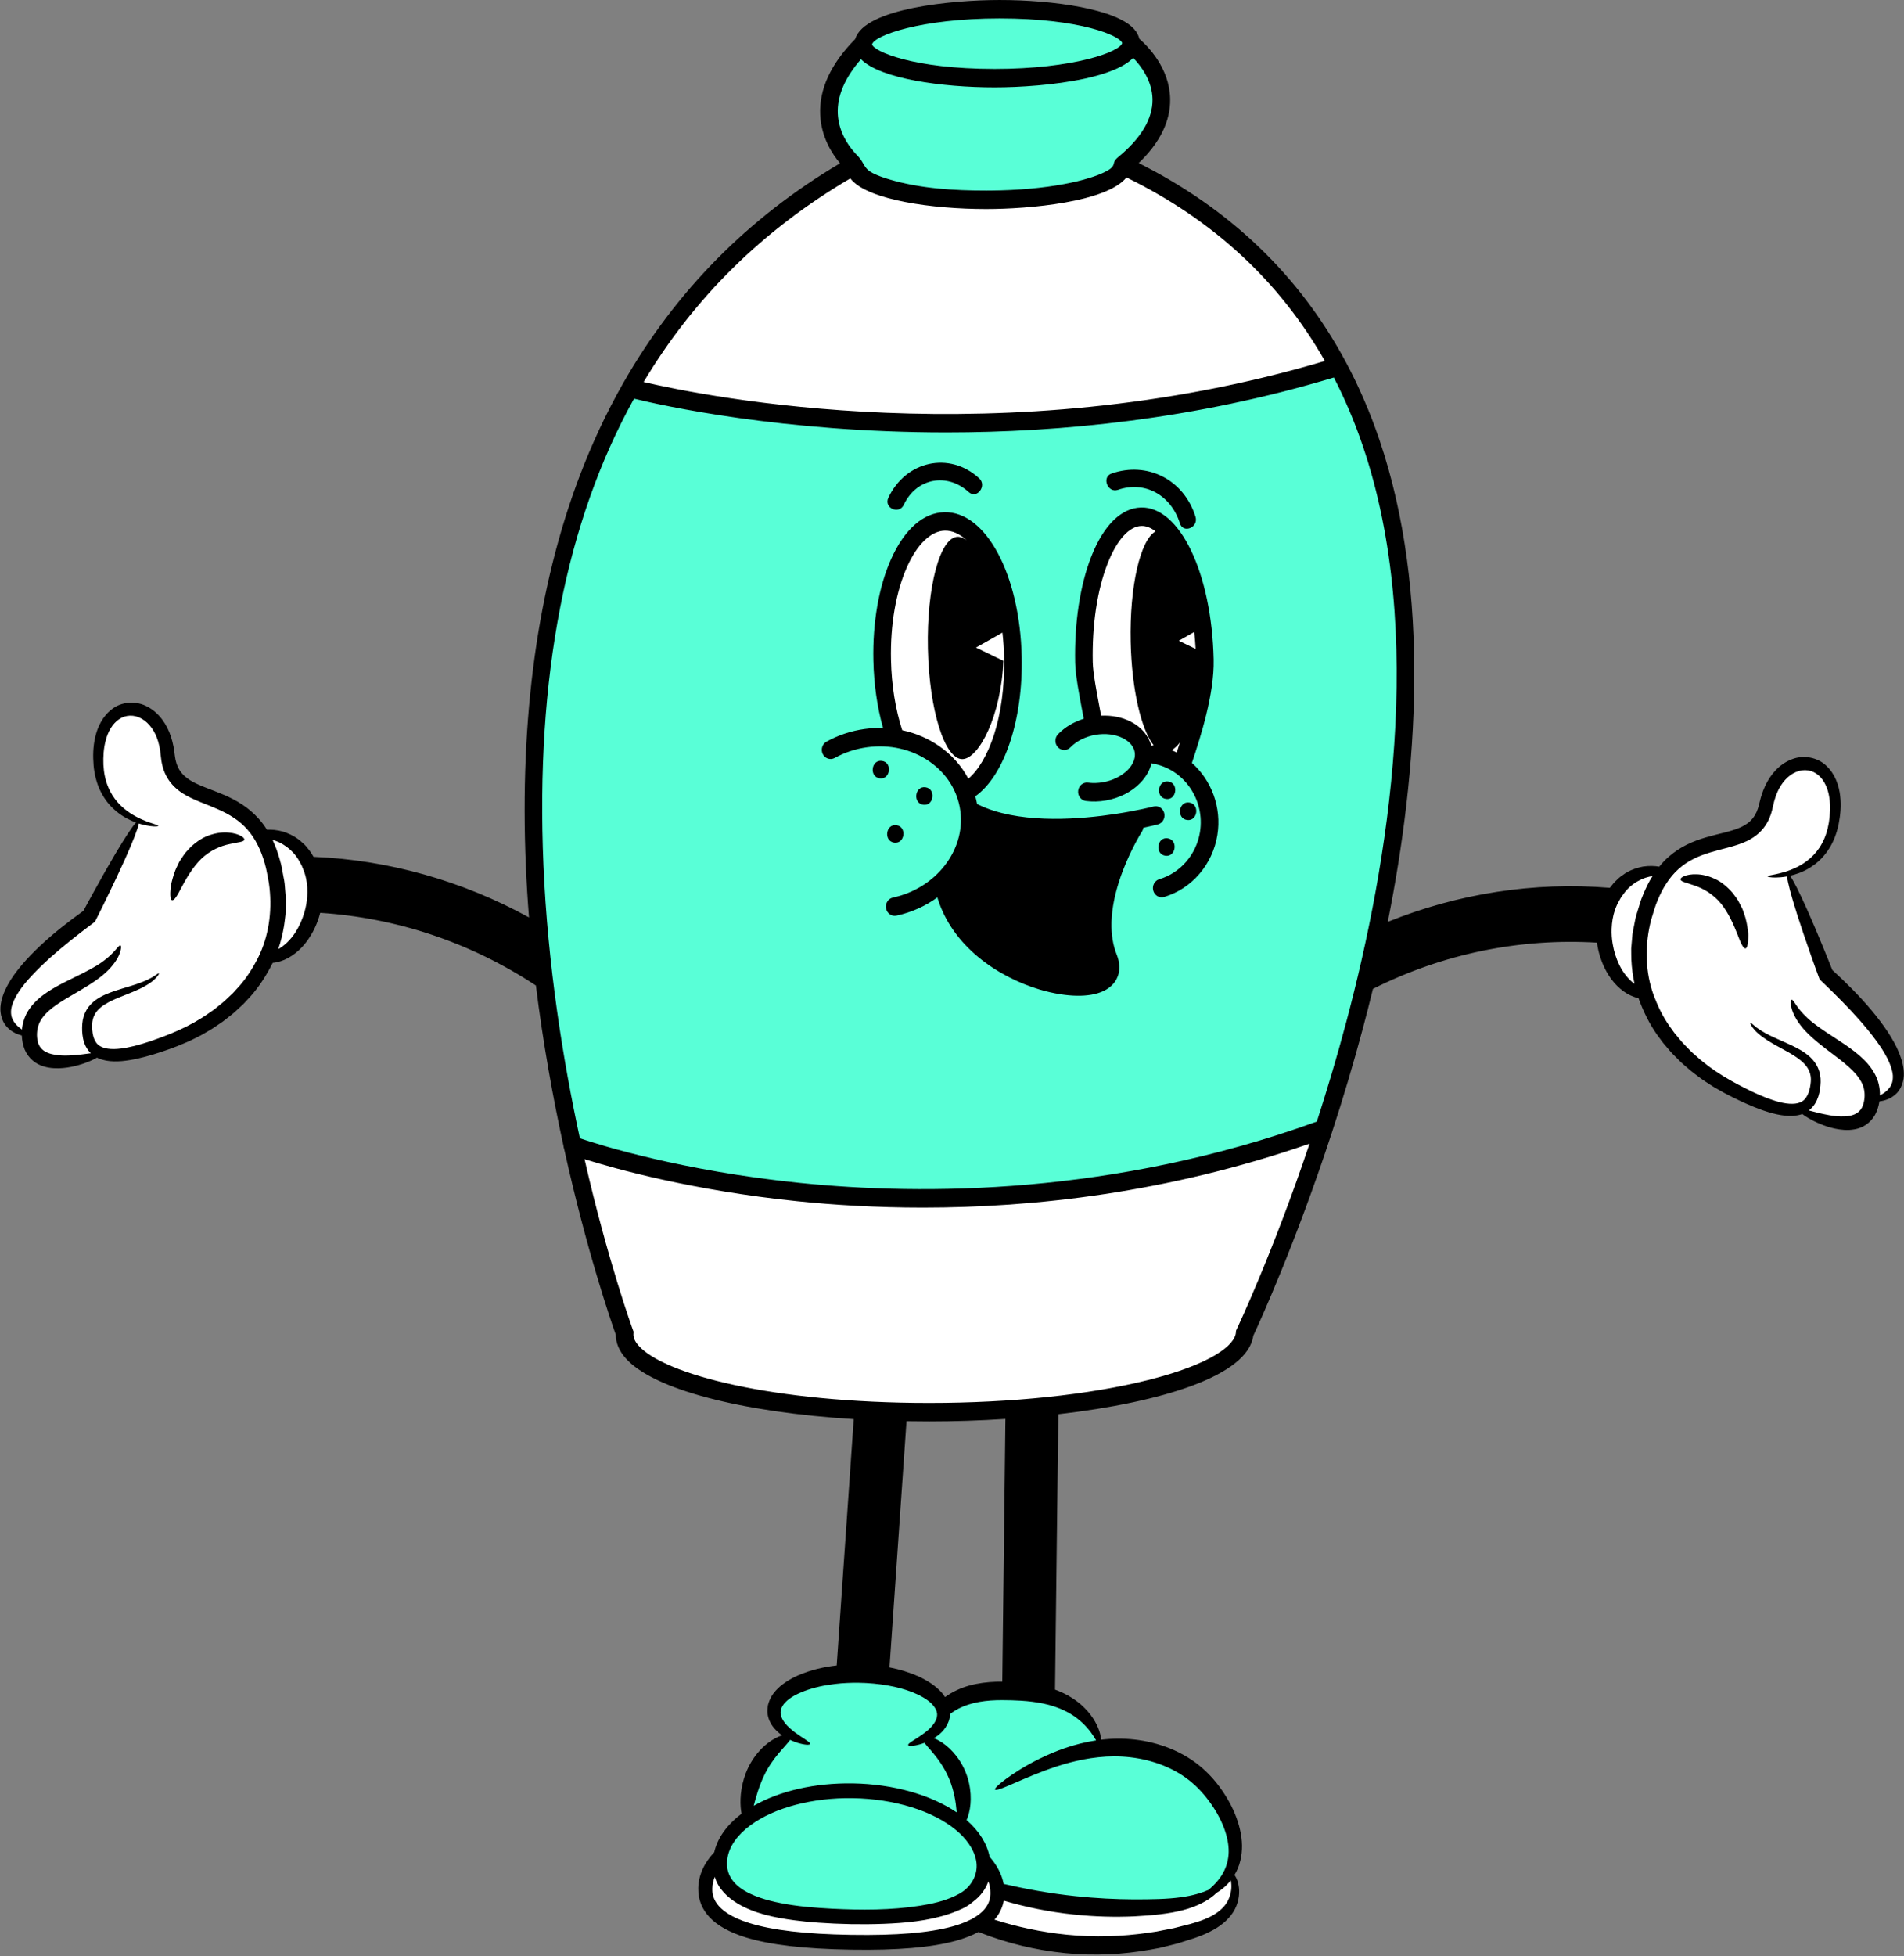
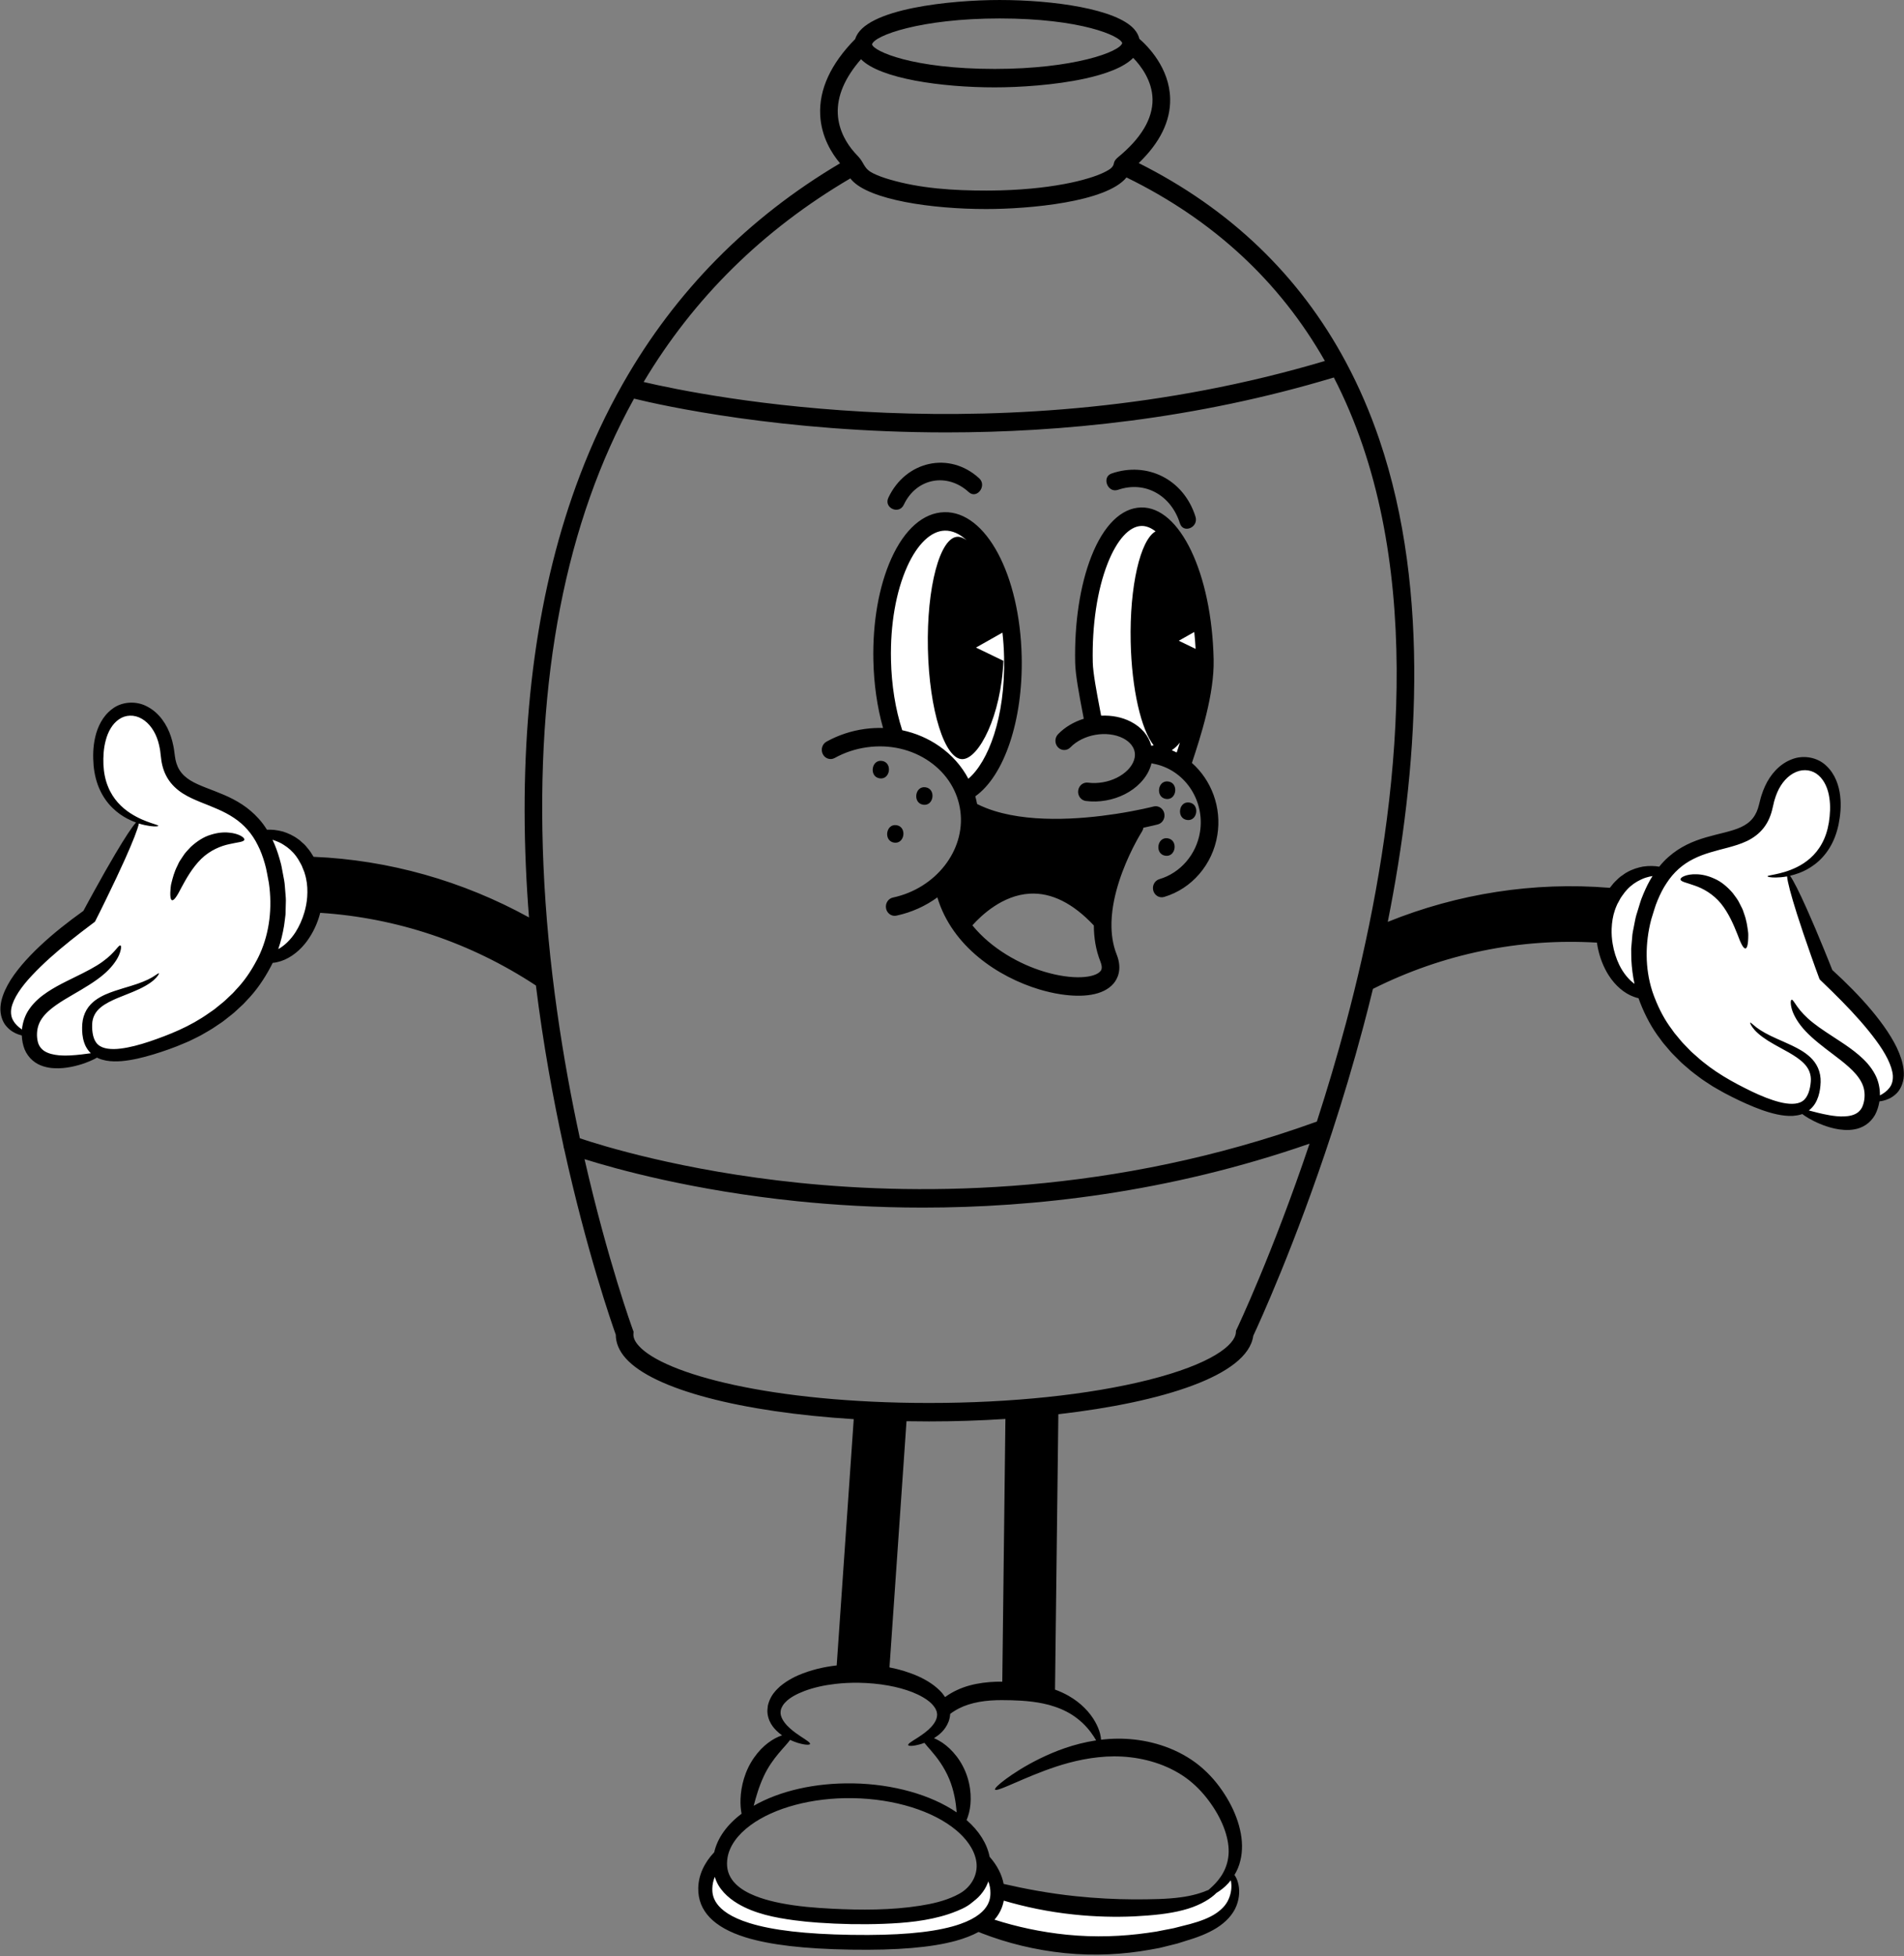
<svg xmlns="http://www.w3.org/2000/svg" fill="#000000" height="500.4" preserveAspectRatio="xMidYMid meet" version="1" viewBox="-0.1 0.0 487.3 500.4" width="487.3" zoomAndPan="magnify">
  <rect x="-0.1" y="0.0" width="487.3" height="500.4" fill="#808080" stroke="none" />
  <g id="change1_1">
-     <path d="m341.244,93.328s-45.074,13.863-88.046,15.361-90.856-9.929-90.856-9.929c0,0,14.987-22.854,25.29-33.158s28.287-21.543,28.287-21.543h72.497s16.111,5.504,29.411,18.546c13.301,13.042,23.416,30.722,23.416,30.722Zm-1.873,194.84l-194.076,4.389,15.107,53.524s19.55,15.132,80.245,15.132,76.9-15.642,76.9-15.642l21.824-57.402Z" fill="#ffffff" />
-   </g>
+     </g>
  <g id="change2_1">
-     <path d="m215.986,41.962c-2.024-2.409-4.671-6.572-4.942-12.092-.314-6.405,2.617-12.805,8.717-19.035,2.282-7.696,24.196-9.768,35.932-9.768,13.476,0,29.063,2.256,33.506,7.297.746.846,1.119,1.684,1.289,2.423,2.094,1.826,7.511,7.289,7.667,15.002.115,5.579-2.513,10.988-7.826,16.117h-.003l-.002.003-1.853.736c-.668.781-1.444,1.492-2.317,2.137-.046.037-.091.071-.14.102-9.981,7.235-32.026,6.156-47.5,5.638-9.651-.323-15.624-3.065-18.972-5.361-.819-.558-1.482-1.093-2.002-1.562-1.082-.965-1.554-1.636-1.554-1.636Zm134.004,71.63c-2.111-6.207-4.634-12.167-7.5-17.714l-.529-1.023-1.067.322c-30.796,9.286-64.035,13.994-98.792,13.994-42.337,0-73.751-7.167-79.619-8.604l-.994-.244-.513.925c-17.563,31.643-25.425,72.059-23.368,120.127.951,22.237,4.088,45.778,9.322,69.969v.893l.956.323c5.66,1.914,26.463,8.399,56.497,11.469,10.435,1.067,21.108,1.608,31.725,1.608,35.328,0,69.4-5.841,101.271-17.362l.93-.339v-.792c2.743-8.482,5.248-16.96,7.445-25.204,10.965-41.109,20.6-100.216,4.236-148.35Zm-36.493,346.379c-1.558-2.544-3.495-5.026-5.991-7.215-2.461-2.186-5.402-3.911-8.564-5.168-5.917-2.321-12.032-2.784-17.439-2.138-.03-.407-.11-.915-.255-1.508-.45-1.723-1.624-4.148-3.915-6.399-1.13-1.132-2.532-2.197-4.167-3.106-1.051-.579-2.178-1.085-3.382-1.519l-13.415-1.977h-.003c-.502-.006-1.012.003-1.522.014-2.315.076-4.631.356-6.836.949-2.203.593-4.304,1.559-6.071,2.804-.036.028-.082.054-.118.082-.236-.347-.491-.68-.746-.999-1.66-1.844-3.747-3.129-6-4.151-2.299-1.014-4.784-1.762-7.396-2.262l-11.582-.669-1.827-.107c-.005.093-.014.183-.019.277h-.003c-3.446.381-6.729,1.18-9.714,2.434-1.144.483-2.227,1.065-3.251,1.731-.516.325-1.007.743-1.487,1.104-.444.446-.916.825-1.309,1.336-.839.937-1.457,2.183-1.753,3.47-.071.672-.17,1.324-.074,1.974.082.638.258.824.483,1.361.469,1.07,1.13,1.855,1.783,2.491.466.457.954.833,1.421,1.163-.521.167-1.109.819-1.754,1.153-1.119.599-2.397,1.48-3.607,2.716-1.207,1.237-2.359,2.801-3.251,4.611-1.775,3.651-2.109,7.333-1.912,9.852.052.621.132,1.177.23,1.663-3.742,2.762-6.137,6.077-6.96,9.621-.071.073-.143.15-.214.223-2.474,2.652-3.797,5.673-3.849,8.771-.082,5.673,3.956,9.796,12.013,12.261,6.175,1.883,14.918,2.894,26.716,3.081l.28.006c11.656.178,20.333-.548,26.516-2.217,2.222-.601,4.15-1.339,5.774-2.208h.011c.321.133.639.26.971.384,6.23,2.363,13.392,4.151,21.035,4.905,7.651.754,15.016.302,21.567-.853.817-.144,1.627-.288,2.417-.432.79-.192,1.575-.384,2.337-.565.765-.192,1.52-.356,2.258-.556.73-.229,1.451-.449,2.162-.669,2.809-.813,5.484-1.799,7.799-3.211,2.304-1.423,4.162-3.312,5.045-5.54.856-2.157.831-4.196.403-5.732-.203-.808-.532-1.465-.903-1.98.642-1.034,1.18-2.234,1.495-3.586.606-2.369.549-5.083-.096-7.76-.623-2.683-1.786-5.36-3.336-7.91Z" fill="#59ffd7" />
-   </g>
+     </g>
  <g id="change3_1">
-     <path d="m283.722,243.627c-.925-2.292-1.271-4.763-1.226-7.256.003-.147.005-.294.01-.444-.034-.469-.22-.929-.556-1.299-1.029-1.131-2.07-2.16-3.12-3.089-5.029-4.443-10.289-6.536-15.681-6.233-7.287.408-12.824,5.116-15.559,8.005-1.028-1.823-1.815-3.805-2.28-5.946-1.045,1.103-2.205,2.116-3.465,3.021,3.47,11.382,14.258,18.396,23.795,21.256,1.624.488,3.357.893,5.089,1.156,4.919.746,9.84.356,12.276-2.475.867-1.009,2.117-3.222.716-6.696Z" fill="#000000" />
-   </g>
+     </g>
  <g id="change4_1">
    <path d="m277.263,182.907c-.753-4.165-1.691-9.347-1.742-12.483-.166-10.179,1.298-19.836,4.124-27.186,3.067-7.977,7.463-12.449,12.377-12.593,9.612-.292,17.429,16.746,17.789,38.77.148,8.827-3.294,19.664-5.504,26.442h-.003c-1.132-1.034-2.386-1.925-3.746-2.646-.397-.212-.803-.408-1.218-.588-1.241-.542-2.56-.947-3.939-1.191-.184-.031-.364-.038-.539-.023-.199.016-.394.063-.574.135-.66-2.617-2.446-4.787-5.109-6.175-2.132-1.112-4.664-1.617-7.291-1.475-.703.036-1.416.121-2.13.252-.741.136-1.468.32-2.172.555-.1-.561-.211-1.162-.324-1.792Zm-46.26,4.911c3.278.699,6.374,2.055,9.112,4.021,3.072,2.209,4.96,5.17,6.596,8.408.719,1.414.892,2.144,1.301,3.701,7.164-5.298,12.778-18.834,12.521-35.004-.333-20.923-8.619-37.075-18.869-36.767-5.166.153-9.837,4.394-13.145,11.938-3.078,7.02-4.687,16.224-4.533,25.923.097,6.08.884,11.966,2.297,17.224,1.602.036,3.18.224,4.719.556Zm-150.627,33.802c-.528-1.465-1.072-2.265-1.137-2.359-.002-.003-.002-.006-.005-.008-.137-.233-.283-.448-.42-.673-.428-.761-1-1.402-1.517-2.041l-.051-.048c-.259-.329-.598-.585-.894-.86-.302-.272-.58-.565-.919-.775-1.253-.96-2.601-1.533-3.816-1.933-1.536-.426-2.897-.534-4.034-.48h-.005c-.601-.974-1.275-1.896-2.035-2.734-1.248-1.408-2.66-2.609-4.153-3.597-2.988-1.987-6.198-3.097-9.046-4.216-1.423-.565-2.776-1.135-3.918-1.848-1.143-.716-2.056-1.564-2.692-2.595-.641-1.022-1.008-2.26-1.164-3.586l-.151-1.136c-.057-.409-.113-.818-.199-1.226-.148-.809-.361-1.612-.612-2.393-.994-3.126-2.983-6.024-5.831-7.543-2.8-1.584-6.451-1.337-8.85.536-1.215.9-2.148,2.055-2.824,3.276-.679,1.226-1.14,2.507-1.423,3.767-.59,2.527-.59,4.931-.412,7.176.213,2.257.752,4.386,1.612,6.197.846,1.825,2.256,2.975,3.46,4.136,1.197,1.173,2.444,2.018,3.619,2.634.776.406,1.514.73,2.199.977-.962,1.036-3.083,4.204-5.463,8.241-1.593,2.694-3.425,5.933-5.403,9.558-.496.906-1,1.842-1.517,2.788-.256.477-.512.962-.774,1.445l-.199.372-.089.162s-.008.008-.016.008-.038.023-.102.071c-.892.661-1.808,1.331-2.733,2.016-.903.71-1.827,1.428-2.762,2.16-3.686,2.975-7.049,6.098-9.795,9.343-1.358,1.641-2.592,3.29-3.527,5.05-.943,1.754-1.652,3.599-1.784,5.507-.124,1.913.52,3.801,1.531,4.88.981,1.127,2.048,1.658,2.902,1.976.323.119.633.207.903.278-.003.048-.003.097.005.145.059,1.113.272,2.257.695,3.35.455,1.093,1.175,2.083,2.024,2.802.846.724,1.792,1.189,2.684,1.459.903.284,1.768.423,2.579.46,1.633.105,3.075-.082,4.349-.329,2.563-.517,4.481-1.306,5.769-1.95.248-.128.474-.253.679-.381.084.051.175.094.27.136.652.295,1.323.48,1.994.613,1.337.244,2.66.236,3.969.128,2.614-.238,5.193-.877,7.793-1.661,1.299-.395,2.606-.826,3.921-1.3.655-.233,1.31-.482,1.981-.741.663-.272,1.339-.554,2.01-.837.684-.264,1.356-.587,2.021-.926.663-.338,1.35-.653,2.013-1.016,1.312-.775,2.671-1.493,3.948-2.416.644-.454,1.323-.849,1.943-1.36.628-.502,1.261-.997,1.889-1.499.644-.502,1.218-1.096,1.832-1.649l.903-.84c.299-.287.574-.608.86-.914,2.345-2.396,4.349-5.297,6.012-8.448.191-.346.375-.701.545-1.065,0,0,0-.003.003-.003.377-.028.773-.097,1.188-.199,2.385-.525,4.921-2.177,6.896-4.636.181-.23.361-.457.523-.687,1.431-1.976,2.59-4.378,3.266-7.046,1.132-5.419.329-9.368-.509-11.679,0-.006-.003-.012-.005-.017Zm404.881,47.227c-.734-1.87-1.779-3.663-2.949-5.462-2.375-3.569-5.382-7.089-8.724-10.508-.85-.844-1.693-1.674-2.511-2.489-.845-.798-1.685-1.577-2.502-2.344-.057-.057-.087-.082-.095-.085-.005,0-.013-.008-.013-.008l-.07-.17-.157-.395c-.209-.514-.406-1.029-.609-1.534-.409-1.003-.807-1.997-1.197-2.958-1.565-3.85-3.031-7.297-4.314-10.175-1.92-4.308-3.79-7.928-4.632-9.076.709-.162,1.484-.392,2.305-.696,1.24-.466,2.581-1.154,3.908-2.168,1.332-1.006,2.621-2.37,3.672-4.078,1.064-1.694,2.197-3.14,2.663-5.356.433-2.208.704-4.6.398-7.183-.141-1.287-.458-2.617-.994-3.924-.539-1.296-1.341-2.563-2.451-3.609-2.183-2.16-5.798-2.858-8.769-1.634-3.014,1.154-5.197,3.775-6.543,6.756-.336.744-.639,1.518-.88,2.305-.13.395-.233.793-.333,1.193l-.282,1.111c-.303,1.296-.94,2.493-1.696,3.43-.75.946-1.758,1.674-2.979,2.242-1.219.565-2.635.963-4.119,1.347-2.966.759-6.297,1.46-9.501,3.063-1.603.796-3.147,1.813-4.553,3.057-.853.739-1.628,1.571-2.34,2.464h-.003c-1.129-.196-2.5-.259-4.079-.026-1.259.247-2.67.648-4.027,1.444-.363.168-.671.423-1.007.659-.325.236-.691.449-.986.744l-.06.04c-.588.571-1.23,1.137-1.741,1.839-.163.204-.333.403-.496.619-.065-.006-.127-.011-.192-.014-.084.264-.127.423-.136.457,0,.003-.003.003-.003.006-3.071,5.234-2.911,13.321-2.911,13.321.376,2.736,1.259,5.265,2.464,7.411.136.247.29.497.444.747,1.696,2.691,4.038,4.649,6.362,5.464.404.156.788.273,1.164.349.127.384.271.759.423,1.128,1.303,3.339,2.977,6.473,5.048,9.147.249.338.487.693.753,1.015l.807.949c.55.625,1.056,1.287,1.641,1.867.569.577,1.148,1.148,1.717,1.725.561.585,1.195,1.063,1.785,1.594,1.17,1.077,2.445,1.958,3.67,2.893.62.446,1.27.844,1.893,1.262.626.42,1.259.824,1.912,1.174.639.364,1.284.727,1.912,1.082.642.338,1.265.668,1.893.98,1.259.636,2.516,1.23,3.767,1.782,2.505,1.105,5.008,2.06,7.589,2.623,1.295.27,2.616.443,3.976.369.685-.051,1.376-.151,2.061-.364.098-.031.195-.06.285-.1.187.151.401.304.634.46,1.213.802,3.039,1.827,5.539,2.66,1.243.403,2.662.767,4.301.869.815.063,1.696.034,2.627-.136.921-.156,1.917-.503,2.844-1.117.929-.605,1.758-1.503,2.335-2.532.547-1.034.889-2.145,1.073-3.242.013-.048.019-.097.022-.145.279-.037.596-.082.932-.162.888-.21,2.015-.605,3.12-1.603,1.132-.946,1.985-2.742,2.077-4.66.084-1.912-.417-3.836-1.159-5.694Zm-171.251,212.478s-8.588,11.412-59.415,2.325l-1.181-6.298s-8.275,16.453-39.213,12.515c-17.497-2.228-25.712-5.483-29.309-10.831-1.07-1.591-1.306-3.367-1.681-5.356-2.478,2.711-4.228,5.801-4.28,8.969-.082,5.801,3.962,10.017,12.031,12.538,6.185,1.926,14.94,2.96,26.757,3.15l.28.006c11.674.182,20.364-.56,26.556-2.267,2.225-.615,4.157-1.369,5.783-2.258h.011c.321.136.64.265.972.393,6.239,2.417,13.413,4.245,21.067,5.016,7.662.771,15.039.309,21.6-.872.819-.147,1.629-.295,2.42-.442.791-.196,1.577-.393,2.341-.577.766-.196,1.522-.364,2.261-.569.731-.234,1.453-.459,2.165-.684,2.814-.832,5.492-1.839,7.811-3.283,2.308-1.455,4.168-3.387,5.053-5.665.857-2.206.832-4.291.404-5.862-.203-.826-.533-1.499-.904-2.024.643-1.057,1.182-2.284,1.498-3.667l-3.025,5.746Z" fill="#ffffff" />
  </g>
  <g id="change5_1">
    <path d="m447.279,238.262c.112.655.052,1.266.049,1.792-.012.533-.056.988-.117,1.365-.113.748-.312,1.161-.579,1.199-.565.073-1.243-1.401-2.076-3.653-.899-2.233-2.122-5.227-4.161-7.782-2.066-2.524-4.655-3.927-6.746-4.635-2.085-.765-3.556-.972-3.641-1.566-.053-.273.308-.626,1.011-.894.704-.275,1.762-.497,3.095-.438,1.329.016,2.937.363,4.592,1.133,1.691.723,3.298,2.071,4.686,3.689.626.86,1.296,1.674,1.71,2.578.219.449.44.882.662,1.306.222.424.329.878.487,1.304.64,1.696.852,3.288,1.027,4.601Zm39.874,36.937c-.094,1.951-.963,3.779-2.117,4.741-1.126,1.015-2.274,1.417-3.179,1.631-.343.081-.665.127-.95.165-.003.049-.008.098-.022.147-.188,1.116-.536,2.246-1.093,3.299-.588,1.047-1.432,1.96-2.379,2.576-.944.624-1.96.977-2.898,1.136-.95.174-1.846.202-2.677.139-1.67-.104-3.116-.474-4.383-.884-2.548-.847-4.408-1.891-5.645-2.706-.237-.159-.455-.315-.646-.468-.091.04-.19.069-.29.101-.698.217-1.402.318-2.1.37-1.385.075-2.733-.101-4.052-.376-2.63-.572-5.18-1.544-7.734-2.668-1.275-.561-2.556-1.165-3.839-1.813-.641-.318-1.275-.653-1.93-.997-.64-.361-1.297-.732-1.948-1.102-.665-.356-1.311-.766-1.949-1.194-.635-.425-1.297-.83-1.929-1.284-1.248-.951-2.548-1.847-3.74-2.943-.602-.541-1.248-1.026-1.819-1.622-.579-.587-1.17-1.168-1.75-1.755-.596-.59-1.112-1.263-1.673-1.899l-.822-.965c-.271-.327-.513-.688-.767-1.032-2.112-2.721-3.817-5.909-5.145-9.307-.155-.376-.301-.757-.431-1.148-.384-.078-.776-.197-1.187-.356-2.368-.83-4.756-2.822-6.484-5.56-.157-.254-.315-.509-.453-.76-1.228-2.183-2.128-4.756-2.512-7.54-19.663-1.168-39.318,2.796-57.327,11.83-.831,3.42-1.681,6.745-2.539,9.96-2.503,9.379-5.183,18.277-7.864,26.488,0,.006-.003.009-.003.012-.03.087-.055.17-.085.254v.003c-9.395,28.732-18.73,49.019-20.138,52.028-1.397,10.18-23.268,17.005-49.886,20.067-.287,23.487-.566,46.952-.853,70.439,1.211.445,2.346.963,3.403,1.555,1.645.931,3.055,2.021,4.193,3.18,2.305,2.304,3.486,4.788,3.939,6.551.146.607.226,1.127.256,1.544h.001s0,0,0,0c5.44-.662,11.592-.188,17.545,2.189,3.182,1.286,6.141,3.053,8.617,5.291,2.512,2.241,4.46,4.782,6.028,7.387,1.56,2.611,2.73,5.351,3.356,8.098.649,2.741.707,5.519.097,7.945-.317,1.385-.858,2.613-1.504,3.672.373.526.704,1.2.908,2.027.431,1.573.455,3.66-.406,5.869-.889,2.281-2.757,4.215-5.076,5.672-2.329,1.446-5.02,2.455-7.847,3.287-.715.225-1.441.451-2.175.685-.742.205-1.501.373-2.271.569-.767.185-1.557.382-2.352.578-.795.148-1.609.295-2.432.443-6.591,1.182-14.002,1.645-21.7.873-7.69-.772-14.896-2.602-21.164-5.022-.334-.127-.654-.257-.977-.393h-.011c-1.634.89-3.574,1.645-5.81,2.261-6.221,1.709-14.952,2.451-26.679,2.269l-.282-.006c-11.872-.191-20.668-1.226-26.881-3.154-8.106-2.524-12.169-6.745-12.086-12.553.055-3.261,1.46-6.439,4.088-9.208.828-3.628,3.238-7.022,7.002-9.85-.099-.497-.179-1.067-.232-1.703-.199-2.579.138-6.349,1.924-10.087.897-1.853,2.056-3.455,3.271-4.721,1.217-1.266,2.503-2.168,3.629-2.781.649-.341,1.242-.593,1.767-.763-.469-.338-.961-.723-1.43-1.191-.657-.65-1.322-1.454-1.794-2.55-.227-.549-.406-1.156-.488-1.81-.097-.665.002-1.333.074-2.021.298-1.318.919-2.593,1.764-3.553.395-.523.87-.911,1.317-1.367.483-.37.977-.798,1.496-1.13,1.03-.682,2.12-1.278,3.271-1.772,3.003-1.284,6.307-2.102,9.774-2.492h.003c.006-.095.014-.188.019-.283,1.41-20.388,2.821-40.782,4.231-61.17.036-.515.072-1.029.107-1.544-28.862-1.798-51.294-7.612-58.363-15.58-1.684-1.896-2.534-3.92-2.537-6.025-1.099-3.076-7.425-21.267-13.213-47.515-.099-.243-.157-.506-.171-.772v-.006c-2.669-12.203-5.211-26.112-7.057-41.033-16.768-11.044-35.697-17.327-55.205-18.593-.693,2.718-1.879,5.163-3.345,7.176-.166.234-.351.465-.535.7-2.023,2.504-4.621,4.186-7.063,4.721-.425.104-.831.173-1.217.202-.003,0-.003.003-.003.003-.174.37-.362.731-.558,1.084-1.703,3.209-3.757,6.164-6.158,8.604-.293.312-.574.639-.88.931l-.925.856c-.629.564-1.217,1.168-1.877,1.68-.643.512-1.292,1.015-1.935,1.527-.635.52-1.33.922-1.99,1.385-1.308.94-2.699,1.671-4.044,2.46-.679.37-1.383.691-2.062,1.035-.682.344-1.369.674-2.07.942-.687.289-1.38.575-2.059.853-.687.263-1.358.518-2.028.755-1.347.483-2.686.922-4.016,1.324-2.663.798-5.305,1.448-7.982,1.691-1.341.11-2.697.118-4.066-.13-.687-.136-1.374-.324-2.042-.625-.097-.043-.19-.087-.276-.139-.21.13-.442.257-.696.387-1.319.656-3.284,1.46-5.909,1.986-1.306.251-2.782.442-4.455.335-.831-.038-1.717-.18-2.641-.468-.914-.275-1.882-.749-2.749-1.486-.869-.731-1.606-1.74-2.073-2.853-.433-1.113-.651-2.278-.712-3.412-.008-.049-.008-.098-.005-.147-.276-.072-.593-.162-.925-.283-.875-.324-1.968-.864-2.973-2.012-1.035-1.099-1.695-3.021-1.568-4.97.135-1.943.861-3.822,1.827-5.609.958-1.793,2.222-3.472,3.613-5.143,2.813-3.305,6.257-6.485,10.033-9.515.958-.746,1.904-1.477,2.829-2.2.947-.697,1.885-1.379,2.799-2.053.066-.049.097-.072.105-.072.008,0,.017-.009.017-.009l.091-.165.204-.379c.268-.491.53-.986.792-1.471.53-.963,1.046-1.917,1.554-2.839,2.026-3.692,3.903-6.991,5.534-9.735,2.437-4.111,4.314-6.967,5.299-8.023-.701-.251-1.457-.581-2.252-.995-1.203-.627-2.481-1.489-3.707-2.683-1.234-1.183-2.382-2.723-3.249-4.582-.88-1.844-1.433-4.013-1.651-6.311-.182-2.287-.182-4.736.423-7.309.29-1.284.762-2.588,1.457-3.837.693-1.243,1.648-2.42,2.893-3.336,2.456-1.908,6.196-2.16,9.064-.546,2.918,1.547,4.955,4.499,5.973,7.681.257.795.475,1.613.627,2.437.088.416.146.833.204,1.249l.154,1.156c.16,1.35.536,2.611,1.192,3.652.651,1.049,1.587,1.914,2.757,2.643,1.17.726,2.556,1.307,4.013,1.882,2.917,1.139,6.205,2.27,9.266,4.293,1.529,1.006,2.975,2.229,4.253,3.663.778.853,1.468,1.792,2.084,2.784h.005c1.165-.055,2.559.055,4.132.489,1.245.408,2.625.992,3.908,1.969.348.214.632.512.941.789.303.28.651.541.916.876l.052.049c.53.651,1.115,1.304,1.554,2.079.141.228.29.448.431.685,19.191.801,38.117,6.141,55.133,15.505-.345-4.334-.616-8.725-.806-13.16-1.623-37.94,3.033-71.566,13.842-99.951,3.119-8.196,6.757-15.95,10.9-23.265l.003-.003c.058-.133.13-.257.212-.373,13.345-23.409,31.921-42.23,55.459-56.16-2.081-2.46-4.802-6.713-5.081-12.351-.323-6.543,2.691-13.079,8.962-19.443,2.346-7.861,24.877-9.977,36.944-9.977,13.856,0,29.881,2.304,34.449,7.453.768.864,1.151,1.72,1.325,2.475,2.153,1.865,7.723,7.445,7.883,15.323.119,5.698-2.584,11.223-8.046,16.462,23.411,11.735,41.162,28.781,52.989,50.852.033.055.061.11.088.17,3.315,6.196,6.158,12.787,8.529,19.769,13.293,39.105,9.754,85.163,2.136,123.314,17.99-7.268,37.435-10.278,56.643-8.72.066.003.13.009.196.014.166-.219.34-.422.505-.63.522-.714,1.176-1.289,1.775-1.871l.061-.04c.301-.301.673-.518,1.005-.757.342-.24.657-.5,1.027-.671,1.383-.809,2.821-1.217,4.104-1.468,1.609-.237,3.006-.174,4.157.026h.003c.726-.908,1.515-1.755,2.385-2.507,1.433-1.266,3.006-2.301,4.64-3.111,3.265-1.631,6.66-2.345,9.682-3.117,1.512-.39,2.956-.795,4.198-1.37,1.245-.578,2.272-1.318,3.036-2.281.77-.954,1.286-2.16,1.595-3.478l.287-1.13c.102-.407.207-.812.34-1.214.246-.801.555-1.587.897-2.345,1.372-3.033,3.729-5.713,6.801-6.887,3.028-1.246,6.713-.535,8.937,1.662,1.132,1.064,1.949,2.353,2.498,3.672.546,1.33.869,2.683,1.013,3.992.312,2.628.036,5.063-.406,7.309-.475,2.255-1.267,4.339-2.351,6.063-1.071,1.738-2.385,3.125-3.743,4.149-1.352,1.032-2.719,1.732-3.983,2.206-.836.309-1.626.543-2.349.708.858,1.168,2.401,4.239,4.358,8.621,1.308,2.929,2.801,6.436,4.397,10.353.397.977.803,1.989,1.22,3.01.207.515.408,1.038.621,1.561l.16.402.072.173s.008.009.014.009c.008.003.039.029.097.087.833.781,1.689,1.573,2.55,2.385.833.83,1.692,1.674,2.559,2.533,3.406,3.478,6.47,7.06,8.89,10.691,1.192,1.83,2.258,3.654,3.006,5.557.756,1.891,1.267,3.848,1.181,5.794Zm-418.433-49.308c-.353-1.7-.572-3.449-1.068-5.068-.475-1.628-1.035-3.209-1.788-4.643-1.427-2.914-3.517-5.262-6.072-6.95-2.551-1.723-5.498-2.807-8.532-4.025-1.512-.624-3.072-1.284-4.579-2.241-1.499-.957-2.945-2.278-3.925-3.94-.997-1.645-1.474-3.498-1.651-5.23l-.141-1.148c-.033-.35-.069-.691-.141-1.032-.108-.674-.282-1.333-.461-1.978-.759-2.547-2.263-4.692-4.187-5.779-1.918-1.116-4.171-1.029-5.832.153-1.692,1.148-2.793,3.166-3.351,5.265-.591,2.099-.698,4.322-.621,6.352.102,2.035.486,3.92,1.157,5.551,1.303,3.296,3.613,5.464,5.694,6.823,2.103,1.373,3.98,2.047,5.241,2.492,1.261.431,1.954.607,1.954.757-.011.142-.751.237-2.128.055-.759-.107-1.73-.289-2.851-.642-.251,1.367-1.535,4.632-3.566,9.165-1.308,2.917-2.934,6.36-4.789,10.156-.466.948-.944,1.92-1.427,2.906-.254.494-.5.998-.754,1.5-.157.321-.32.642-.483.963l-.19.379c-.08.116-.215.171-.312.269l-.571.428c-.883.668-1.789,1.356-2.705,2.056-.9.705-1.808,1.428-2.738,2.151-3.674,2.943-7.027,5.906-9.762,8.829-2.727,2.885-4.847,5.904-5.341,8.477-.201,1.261-.014,2.345.535,3.209.508.882,1.267,1.526,1.91,2.004.094.066.188.136.273.194.174-1.798.789-3.657,1.838-5.158,1.355-1.986,3.075-3.351,4.703-4.435,1.651-1.093,3.265-1.943,4.791-2.706,3.047-1.515,5.716-2.764,7.784-4.039,2.081-1.266,3.514-2.562,4.436-3.576.911-1.012,1.383-1.703,1.659-1.582.237.078.254,1-.373,2.478-.627,1.457-2.023,3.359-4.121,5.091-2.089,1.749-4.811,3.354-7.709,5.03-1.449.839-2.94,1.717-4.334,2.706-1.405.989-2.708,2.119-3.594,3.423-.894,1.307-1.258,2.744-1.234,4.273.019.772.141,1.466.337,2.067.215.575.524,1.047.93,1.446.795.801,2.089,1.249,3.362,1.454,1.297.222,2.597.22,3.795.168,2.167-.104,3.997-.388,5.355-.561l-.008-.009c-.546-.535-.988-1.165-1.319-1.818-.32-.662-.524-1.33-.665-1.989-.262-1.324-.276-2.53-.185-3.75.099-1.252.477-2.498,1.096-3.542.613-1.046,1.443-1.862,2.269-2.469,1.695-1.223,3.392-1.824,4.908-2.356,1.524-.512,2.909-.902,4.129-1.278,2.454-.737,4.251-1.495,5.404-2.171,1.146-.68,1.684-1.168,1.8-1.058.085.078-.265.786-1.344,1.746-1.085.951-2.926,2.024-5.355,3.01-1.203.486-2.536,1.021-3.991,1.607-1.413.616-2.945,1.31-4.223,2.359-1.286,1.049-2.128,2.495-2.172,4.339-.072,1.934.265,4.123,1.518,5.184,1.225,1.119,3.5,1.292,5.802,1,2.338-.289,4.805-.96,7.325-1.795,5.073-1.729,10.386-3.819,15.241-7.28.602-.437,1.25-.815,1.822-1.313.585-.471,1.173-.951,1.758-1.431.596-.471,1.12-1.035,1.692-1.555l.836-.792c.276-.269.525-.573.784-.859,2.089-2.154,3.837-4.704,5.283-7.453.055-.104.119-.197.166-.301.116-.22.226-.439.334-.662.138-.281.273-.567.403-.856v-.003c2.426-5.415,3.18-11.747,2.269-18.043Zm9.506-1.203c-.086-.37-.168-.749-.29-1.11l-.16-.532-.218-.523c-.138-.35-.279-.694-.417-1.047-.146-.341-.35-.627-.508-.942-.279-.535-.588-1.021-.914-1.463-.936-1.281-2.056-2.238-3.199-2.946-.364-.243-.74-.448-1.107-.624-.61-.275-1.209-.503-1.767-.674h-.003c.751,1.544,1.319,3.166,1.791,4.802l.384,1.393c.127.465.19.943.287,1.408.174.942.348,1.891.533,2.842.166.951.191,1.931.284,2.888.08.963.191,1.923.127,2.882-.031.963-.053,1.928-.077,2.891-.094.954-.245,1.897-.364,2.842-.342,2.05-.825,4.077-1.49,6.014.762-.419,1.521-.992,2.25-1.686.781-.752,1.524-1.633,2.183-2.671.933-1.486,1.736-3.226,2.274-5.126.353-1.211.591-2.492.693-3.804.124-1.668.044-3.313-.292-4.814ZM223.088,11.362c.422,1.749,10.383,6.271,31.393,6.271,20.118,0,32.064-4.354,32.633-6.615-.508-1.816-10.475-6.297-31.391-6.297-20.193,0-32.153,4.389-32.636,6.641Zm-7.197,23.656c.72,1.447,1.645,2.793,2.719,4,.648.729,1.387,1.401,1.879,2.251.855,1.478,1.261,2.259,2.838,3.047,1.335.668,2.752,1.154,4.182,1.575,7.971,2.351,16.521,2.86,24.784,2.86.379,0,.758-.002,1.137-.005,3.462-.028,6.925-.187,10.373-.507,2.834-.263,5.66-.634,8.459-1.158,2.161-.404,4.311-.895,6.413-1.544,1.446-.446,2.894-.956,4.236-1.664.87-.459,1.874-1.004,2.061-2.043.134-.744.599-1.212,1.155-1.673,2.552-2.116,4.946-4.538,6.638-7.41,1.32-2.24,2.162-4.773,2.109-7.393-.097-4.73-2.961-8.497-4.946-10.549-2.379,2.429-7.013,4.14-12.393,5.311-7.634,1.662-16.765,2.238-23.052,2.238-13.635,0-29.37-2.232-34.22-7.208-4.154,4.75-6.152,9.442-5.943,13.981.095,2.05.66,4.055,1.572,5.89Zm-51.265,62.699c15.368,3.605,91.835,19.182,174.356-5.377-11.568-20.348-28.57-36.084-50.775-46.949-5.102,6.312-24.882,8.083-35.915,8.083-13.856,0-29.881-2.305-34.449-7.455-.113-.128-.215-.255-.312-.382-22.376,13.137-40.029,30.533-52.905,52.08Zm28.17,364.218c6.666-3.819,15.686-5.884,25.346-5.733h.077c10.251.174,19.931,2.911,26.53,7.424-.006-.074-.012-.146-.019-.221-.185-2.285-.641-5.332-1.902-8.356-1.263-3.022-3.089-5.442-4.565-7.136-.718-.835-1.345-1.521-1.769-2.076,0,0-.001,0-.001,0h-.003c-.298.11-.58.208-.842.289-.055.017-.099.026-.143.043-1.957.558-3.083.529-3.169.237-.105-.324.859-.905,2.471-1.92.281-.182.582-.387.9-.607.574-.399,1.195-.85,1.805-1.399.925-.844,1.888-1.972,2.147-3.16.075-.292.08-.584.083-.867-.033-.15-.066-.292-.083-.436-.016-.075-.016-.15-.033-.217l-.097-.22c-.094-.312-.271-.627-.511-.942-.201-.278-.442-.555-.698-.833-1.192-1.159-2.937-2.151-4.902-2.929-1.891-.737-3.974-1.307-6.196-1.7-2.412-.434-4.987-.674-7.61-.714-2.012-.02-3.988.069-5.893.295-2.865.324-5.559.925-7.935,1.816-1.949.743-3.757,1.688-4.855,2.862-.593.567-.891,1.174-1.126,1.749-.144.572-.196,1.148-.006,1.755.362,1.205,1.328,2.336,2.272,3.172.952.864,1.91,1.512,2.705,2.044,1.598,1.047,2.548,1.636,2.443,1.966-.094.292-1.223.301-3.172-.286-.574-.188-1.225-.425-1.935-.755-1.14,1.665-4.549,4.588-6.696,9.217-1.286,2.712-2.045,5.458-2.619,7.638Zm42.197-33.086c2.266,1.047,4.366,2.362,6.036,4.25.257.327.513.668.751,1.024.036-.029.083-.055.119-.084,1.777-1.275,3.892-2.264,6.108-2.871,2.219-.607,4.548-.893,6.878-.971.514-.012,1.027-.02,1.532-.014h.003l.789-66.201.014-1.003c-6.462.419-13.039.633-19.533.633-1.946,0-3.875-.017-5.785-.052-.055.789-.108,1.576-.16,2.362-1.405,20.2-2.799,40.409-4.193,60.612,2.628.512,5.128,1.278,7.441,2.316Zm-48.898,49.285c.765,4.006,4.844,6.124,8.349,7.326,3.144,1.075,7.105,1.85,11.976,2.342,2.119.203,4.246.352,6.372.459,7.476.378,15.204.401,22.612-.768,3.086-.487,6.111-1.17,8.951-2.512.759-.359,1.52-.77,2.191-1.281,2.427-1.85,3.763-4.767,3.177-7.805-.591-3.066-2.731-5.723-5.07-7.686-5.929-4.976-15.829-8.049-26.492-8.228h-.069c-10.248-.159-20.008,2.426-26.116,6.924-3.301,2.429-5.327,5.262-5.86,8.193-.171.982-.21,2.055-.022,3.036Zm67.286,6.135c.014-1.012-.16-2.004-.535-3.001-.056.152-.109.306-.167.457-.413,1.078-1.063,2.086-1.807,2.964-.752.887-1.639,1.567-2.539,2.274-1.329,1.044-3.084,1.738-4.653,2.331-.343.13-.689.251-1.038.365-5.331,1.749-11.074,2.265-16.654,2.474-5.563.209-11.186.09-16.733-.302-2.019-.142-4.035-.338-6.041-.606-4.992-.666-10.165-1.677-14.542-4.29-2.508-1.498-4.908-3.751-5.762-6.628-.022-.063-.041-.13-.061-.194-.408.957-.613,1.954-.638,2.966-.019,1.454-.083,5.892,9.506,8.864,5.898,1.839,14.372,2.822,25.912,3.01l.287.003c11.388.179,19.801-.523,25.694-2.142.754-.205,1.441-.419,2.076-.648,2.147-.749,3.693-1.605,4.805-2.466,2.178-1.686,2.708-3.423,2.84-4.574.041-.341.047-.633.05-.859Zm61.52-3.27c-.193.252-.386.486-.588.7-1.035,1.156-2.12,1.943-3.075,2.521-.182.188-.392.382-.621.578-1.606,1.391-4.353,2.917-7.935,3.825-3.594.954-7.847,1.362-12.559,1.607-4.72.211-9.939.101-15.368-.474-6.58-.676-12.694-2.001-17.957-3.556-.331,1.818-1.121,3.44-2.376,4.866,5.62,1.807,11.877,3.18,18.493,3.848,7.314.737,14.342.431,20.648-.463.786-.113,1.565-.231,2.332-.344.759-.147,1.518-.298,2.252-.445.74-.15,1.482-.269,2.197-.428.707-.188,1.411-.367,2.1-.535,2.793-.656,5.286-1.411,7.292-2.437,1.007-.515,1.891-1.113,2.622-1.772.375-.327.696-.68.997-1.035.268-.344.516-.7.72-1.076.814-1.526,1.063-3.145.963-4.394-.022-.359-.072-.682-.138-.986Zm-45.04-44.41c-.933-.327-1.929-.599-2.973-.812-1.753-.367-3.643-.604-5.653-.729-1.568-.092-3.218-.145-4.877-.142-.45,0-.903.003-1.344.015-4.203.116-7.993.937-10.869,2.781-.373.228-.737.477-1.074.737.008.029.008.058.008.087-.055.659-.182,1.289-.397,1.853-.889,2.281-2.454,3.429-3.713,4.25-.008.009-.025.017-.036.017h0c.395.16.818.362,1.266.612,2.287,1.258,5.117,3.957,6.762,7.899,1.645,3.941,1.615,7.95.944,10.563-.181.722-.396,1.342-.624,1.862,3.204,2.795,5.234,6.027,5.897,9.406l.003.003c1.913,2.157,3.124,4.516,3.585,6.93,5.412,1.246,11.689,2.44,18.443,3.14,5.239.552,10.259.792,14.83.815,4.582.003,8.714-.064,12.029-.532,3.045-.387,5.426-1.154,7.124-1.882.155-.139.32-.281.483-.428,1.681-1.486,4.016-3.998,4.557-7.777.602-3.741-.891-8.526-3.812-12.972-1.457-2.223-3.265-4.406-5.377-6.213-2.112-1.836-4.651-3.322-7.414-4.441-5.551-2.212-11.424-2.692-16.624-2.11-5.25.552-9.911,2.001-13.765,3.435-3.853,1.44-6.931,2.856-9.1,3.767-2.158.931-3.417,1.356-3.574,1.07-.152-.277.801-1.243,2.733-2.677,1.94-1.425,4.855-3.345,8.73-5.25,3.851-1.885,8.703-3.793,14.413-4.661-.166-.283-.361-.598-.59-.963-.864-1.324-2.228-3.122-4.397-4.753-1.507-1.156-3.386-2.168-5.595-2.9Zm65.2-144.032c-36.257,12.596-70.731,16.358-98.961,16.358-11.957,0-22.788-.674-32.169-1.636-26.787-2.752-46.475-8.26-54.432-10.761,5.99,26.182,12.258,43.352,12.371,43.656l.182.494-.036.529c-.069.96.364,1.951,1.325,3.033,6.461,7.285,34.074,14.661,74.349,14.661,21.024,0,40.91-2.082,56-5.86,16.26-4.071,22.296-8.959,22.52-12.18l.033-.466.201-.416c.119-.252,9.122-19.188,18.617-47.411Zm13.629-178.48c-2.092-6.152-4.562-11.992-7.414-17.512-35.542,10.717-70.035,14.051-99.174,14.051-42.048,0-72.966-6.936-79.933-8.642-17.463,31.464-25.236,71.344-23.182,119.336,1.101,25.757,5.026,50.045,9.324,69.872v.003c5.087,1.72,26.056,8.323,56.207,11.406,31.725,3.244,80.366,3.131,132.411-15.682v-.003c2.556-7.89,5.109-16.398,7.496-25.355,10.911-40.909,20.505-99.705,4.264-147.475Zm71.829,114.56c.657-1.567,1.402-3.105,2.324-4.545h-.002c-.572.098-1.195.251-1.83.448-.384.13-.781.289-1.17.483-1.214.564-2.437,1.373-3.508,2.533-.375.396-.737.841-1.074,1.336-.193.295-.425.555-.61.876-.18.332-.356.656-.533.989l-.273.492-.224.509c-.16.344-.284.708-.411,1.067-.502,1.446-.77,3.07-.831,4.741-.047,1.315.044,2.616.257,3.865.317,1.951.919,3.782,1.681,5.372.535,1.11,1.176,2.082,1.863,2.923.649.781,1.336,1.44,2.045,1.951-.441-2.006-.693-4.076-.803-6.155-.011-.954-.052-1.911-.039-2.868.086-.96.171-1.92.248-2.88.044-.963.265-1.899.453-2.848.202-.94.337-1.911.61-2.833.287-.919.568-1.842.847-2.755.149-.451.265-.917.444-1.365l.536-1.336Zm63.833,46.544c-.201-2.617-1.965-5.878-4.347-9.078-2.385-3.241-5.382-6.6-8.697-9.977-.842-.833-1.662-1.663-2.476-2.475-.831-.807-1.653-1.605-2.457-2.374l-.516-.497c-.086-.11-.212-.182-.282-.306l-.143-.399c-.127-.341-.254-.679-.373-1.018-.196-.529-.384-1.058-.58-1.581-.37-1.041-.731-2.064-1.087-3.062-1.413-3.998-2.639-7.621-3.61-10.68-1.504-4.75-2.41-8.153-2.506-9.54-1.151.211-2.139.272-2.904.283-1.388.012-2.112-.176-2.106-.318.014-.148.726-.24,2.026-.509,1.303-.286,3.243-.723,5.487-1.827,2.216-1.09,4.758-2.958,6.423-6.068.85-1.538,1.444-3.359,1.772-5.372.306-2.003.452-4.224.105-6.384-.318-2.154-1.187-4.29-2.735-5.641-1.515-1.382-3.746-1.743-5.774-.876-2.034.844-3.77,2.787-4.811,5.221-.251.616-.497,1.249-.679,1.905-.113.332-.185.665-.257,1.009l-.27,1.124c-.37,1.694-1.054,3.475-2.23,4.987-1.159,1.529-2.744,2.663-4.342,3.426-1.604.763-3.226,1.226-4.8,1.659-3.149.833-6.199,1.541-8.924,2.938-2.732,1.362-5.067,3.434-6.815,6.152-.911,1.33-1.645,2.83-2.299,4.389-.676,1.547-1.09,3.255-1.634,4.901-1.615,6.138-1.582,12.518.215,18.196v.003c.055.171.11.341.168.509.055.165.113.33.174.494.069.2.144.399.218.596.016.055.039.107.063.159.022.052.047.104.069.159h-.003c1.129,2.909,2.575,5.658,4.405,8.057.226.315.439.648.682.948l.743.89c.508.587.966,1.211,1.501,1.752.53.549,1.057,1.099,1.587,1.639.511.564,1.113,1.02,1.662,1.529,4.427,4.039,9.47,6.771,14.311,9.116,2.407,1.142,4.783,2.113,7.071,2.691,2.255.573,4.532.682,5.876-.275,1.361-.899,1.943-3.033,2.092-4.961.163-1.836-.511-3.377-1.667-4.577-1.151-1.2-2.595-2.082-3.93-2.865-1.374-.766-2.639-1.46-3.781-2.09-2.299-1.281-4.005-2.573-4.977-3.654-.963-1.087-1.231-1.833-1.137-1.9.127-.095.607.457,1.667,1.272,1.071.815,2.769,1.79,5.123,2.825,1.168.526,2.501,1.087,3.955,1.784,1.443.714,3.064,1.521,4.606,2.946.751.705,1.485,1.619,1.974,2.732.497,1.113.731,2.397.687,3.654-.047,1.22-.193,2.417-.604,3.701-.215.636-.491,1.275-.886,1.891-.403.61-.911,1.18-1.515,1.642l-.008.008c1.33.341,3.113.847,5.252,1.217,1.184.202,2.476.364,3.79.306,1.286-.046,2.622-.33,3.503-1.029.447-.344.809-.775,1.085-1.321.262-.572.464-1.243.569-2.009.196-1.515-.003-2.989-.742-4.394-.734-1.405-1.899-2.692-3.183-3.845-1.272-1.156-2.652-2.212-3.997-3.224-2.688-2.024-5.211-3.955-7.088-5.95-1.888-1.977-3.058-4.039-3.517-5.565-.455-1.544-.334-2.457-.091-2.507.287-.087.676.656,1.468,1.775.801,1.122,2.075,2.585,4.002,4.1,1.907,1.524,4.416,3.093,7.27,4.976,1.43.945,2.937,1.992,4.455,3.281,1.493,1.278,3.047,2.845,4.17,4.984.869,1.622,1.272,3.542,1.239,5.351.094-.049.193-.104.296-.162.693-.393,1.518-.94,2.122-1.752.643-.792.952-1.842.894-3.119ZM61.525,213.811c-.668-.361-1.694-.711-3.024-.818-1.322-.148-2.958-.003-4.687.556-1.761.509-3.508,1.649-5.07,3.083-.718.776-1.475,1.502-1.989,2.349-.269.419-.536.821-.805,1.215s-.426.831-.631,1.235c-.827,1.605-1.217,3.16-1.539,4.441-.185.636-.195,1.251-.251,1.773-.048.531-.056.987-.038,1.37.027.756.179,1.191.439,1.262.553.143,1.392-1.238,2.473-3.37,1.144-2.106,2.697-4.927,5.01-7.212,2.336-2.251,5.066-3.324,7.222-3.767,2.157-.501,3.64-.525,3.792-1.103.084-.264-.235-.66-.903-1.013Zm249.937-.183c-1.209,7.523-6.555,13.731-13.621,15.815-.313.092-.63.11-.932.065-.855-.13-1.599-.771-1.848-1.698-.337-1.255.361-2.559,1.559-2.913,5.395-1.591,9.476-6.322,10.396-12.053,1.325-8.247-4.077-16.098-12.042-17.502-.125-.022-.245-.057-.362-.099-.431,1.785-1.396,3.5-2.859,5.018-2.214,2.3-5.35,3.9-8.829,4.507-1.73.302-3.455.344-5.126.126-.015-.002-.03-.004-.045-.006-1.212-.184-2.065-1.35-1.913-2.629.154-1.294,1.28-2.212,2.515-2.051,1.238.162,2.526.129,3.828-.099,2.53-.44,4.861-1.607,6.395-3.201.783-.813,2.05-2.473,1.735-4.452-.314-1.979-2.026-3.119-3.018-3.623-1.945-.987-4.511-1.3-7.04-.86-2.531.44-4.862,1.608-6.396,3.203-.884.918-2.312.912-3.188-.013-.877-.926-.871-2.421.013-3.339,1.727-1.794,4.015-3.16,6.59-3.963-.106-.563-.221-1.164-.342-1.796-.799-4.174-1.792-9.367-1.861-12.506-.221-10.191,1.245-19.849,4.131-27.195,3.131-7.97,7.654-12.427,12.734-12.548,9.934-.244,18.096,16.848,18.575,38.897.192,8.838-3.314,19.673-5.564,26.45,4.966,4.4,7.663,11.318,6.514,18.465Zm-15.811-77.703c-1.204-.935-2.425-1.416-3.611-1.387-3.136.075-6.295,3.583-8.668,9.624-2.654,6.755-4.001,15.737-3.793,25.29.06,2.724,1.051,7.903,1.774,11.686.131.684.255,1.333.368,1.937,2.713-.128,5.331.387,7.542,1.51,2.76,1.402,4.614,3.586,5.307,6.21.189-.072.389-.116.596-.133-3.189-4.007-5.621-14.319-5.885-26.462-.309-14.227,2.465-26.091,6.37-28.275Zm6.229,54.037c-.695.862-1.398,1.516-2.087,1.938.431.183.854.38,1.267.593.263-.799.539-1.646.82-2.531Zm4.018-23.976c-.08-1.478-.196-2.917-.345-4.316l-3.963,2.237,4.308,2.079Zm-9.662,44.901c-.249.065-1.586.41-3.703.855-.04.273-.131.545-.27.799-.028.051-.054.103-.086.153-.017.027-.288.454-.719,1.205-.388.676-.906,1.615-1.486,2.76-.011.021-.021.041-.032.062-.025.049-.05.1-.075.15-.03.06-.06.119-.09.18-.005.009-.009.019-.014.028-2.196,4.411-5.132,11.549-5.385,18.582.008.14.004.28-.011.42-.057,2.779.314,5.533,1.329,8.087,1.53,3.847.156,6.303-.799,7.425-2.676,3.142-8.071,3.583-13.462,2.765-1.901-.288-3.8-.732-5.58-1.27-10.451-3.156-22.261-10.917-26.049-23.528-3.022,2.2-6.566,3.832-10.47,4.667-.262.056-.523.062-.774.024-.915-.139-1.69-.862-1.886-1.865-.249-1.278.538-2.524,1.758-2.785,10.954-2.343,18.538-12.03,17.268-22.055-.649-5.115-3.455-9.637-7.901-12.732-4.541-3.162-10.228-4.459-16.017-3.653-2.933.408-5.709,1.329-8.25,2.737-1.1.609-2.464.17-3.046-.983-.582-1.153-.162-2.581.939-3.191,3.015-1.67,6.3-2.761,9.763-3.243,1.583-.221,3.16-.301,4.718-.258-1.494-5.284-2.348-11.198-2.48-17.302-.212-9.731,1.413-18.96,4.574-25.987,3.399-7.554,8.226-11.785,13.593-11.913,10.648-.253,19.339,15.996,19.795,36.994.353,16.233-4.455,30.412-11.872,35.689.179.646.335,1.301.457,1.967h0c.78.394,1.591.751,2.426,1.074,10.141,3.926,23.985,2.856,33.135,1.451,5.639-.866,9.496-1.859,9.603-1.887.468-.121.937-.079,1.355.089.662.267,1.194.853,1.379,1.628.303,1.265-.43,2.547-1.637,2.865Zm-39.353-42.768c-.047-2.147-.191-4.25-.421-6.29l-6.773,3.823,7.017,3.386c-.576,14.056-6.269,25.056-10.471,25.156-4.545.109-8.514-12.539-8.855-28.249-.341-15.702,3.074-28.526,7.619-28.634.71-.017,1.477.298,2.265.862-1.745-1.607-3.629-2.481-5.567-2.435-3.518.084-7.024,3.439-9.618,9.205-2.869,6.378-4.342,14.854-4.145,23.867.14,6.453,1.135,12.649,2.879,17.991,3.407.722,6.628,2.091,9.483,4.078,3.203,2.23,5.721,5.076,7.44,8.33,5.051-4.307,9.485-15.541,9.147-31.09Zm24.651,77.863c-1.183-2.975-1.668-6.111-1.681-9.241-5.357-5.709-10.871-8.446-16.399-8.137-6.988.393-12.422,5.568-14.685,8.108,4.88,5.985,12.094,9.952,18.334,11.836,7.41,2.238,12.965,1.618,14.429-.101.183-.215.67-.786.001-2.466Zm-55.892-51.335c-2.74-.416-3.361,4.044-.616,4.46,2.74.416,3.361-4.044.616-4.46Zm11.145,6.746c-2.74-.416-3.361,4.044-.616,4.46,2.74.415,3.361-4.044.616-4.46Zm-8.057,14.155c2.74.416,3.361-4.044.616-4.46-2.74-.415-3.361,4.044-.616,4.46Zm70.189-15.636c-2.74-.416-3.361,4.044-.617,4.46,2.74.415,3.361-4.044.617-4.46Zm4.761,9.842c2.74.416,3.361-4.044.616-4.46-2.74-.416-3.361,4.044-.616,4.46Zm-5.539,9.148c2.74.415,3.361-4.044.616-4.46-2.74-.416-3.361,4.044-.616,4.46Zm-66.935-89.769c3.254-6.916,11.155-8.266,16.618-3.258,2.09,1.916,4.76-1.62,2.681-3.525-7.62-6.985-18.812-4.44-23.242,4.975-1.227,2.608,2.721,4.403,3.942,1.808Zm54.814-3.829c6.952-2.397,13.6,1.398,15.856,8.55.869,2.754,4.855,1.055,3.988-1.694-3.029-9.603-12.406-14.156-21.46-11.034-2.63.907-1.008,5.082,1.617,4.177Z" fill="#000000" />
  </g>
</svg>